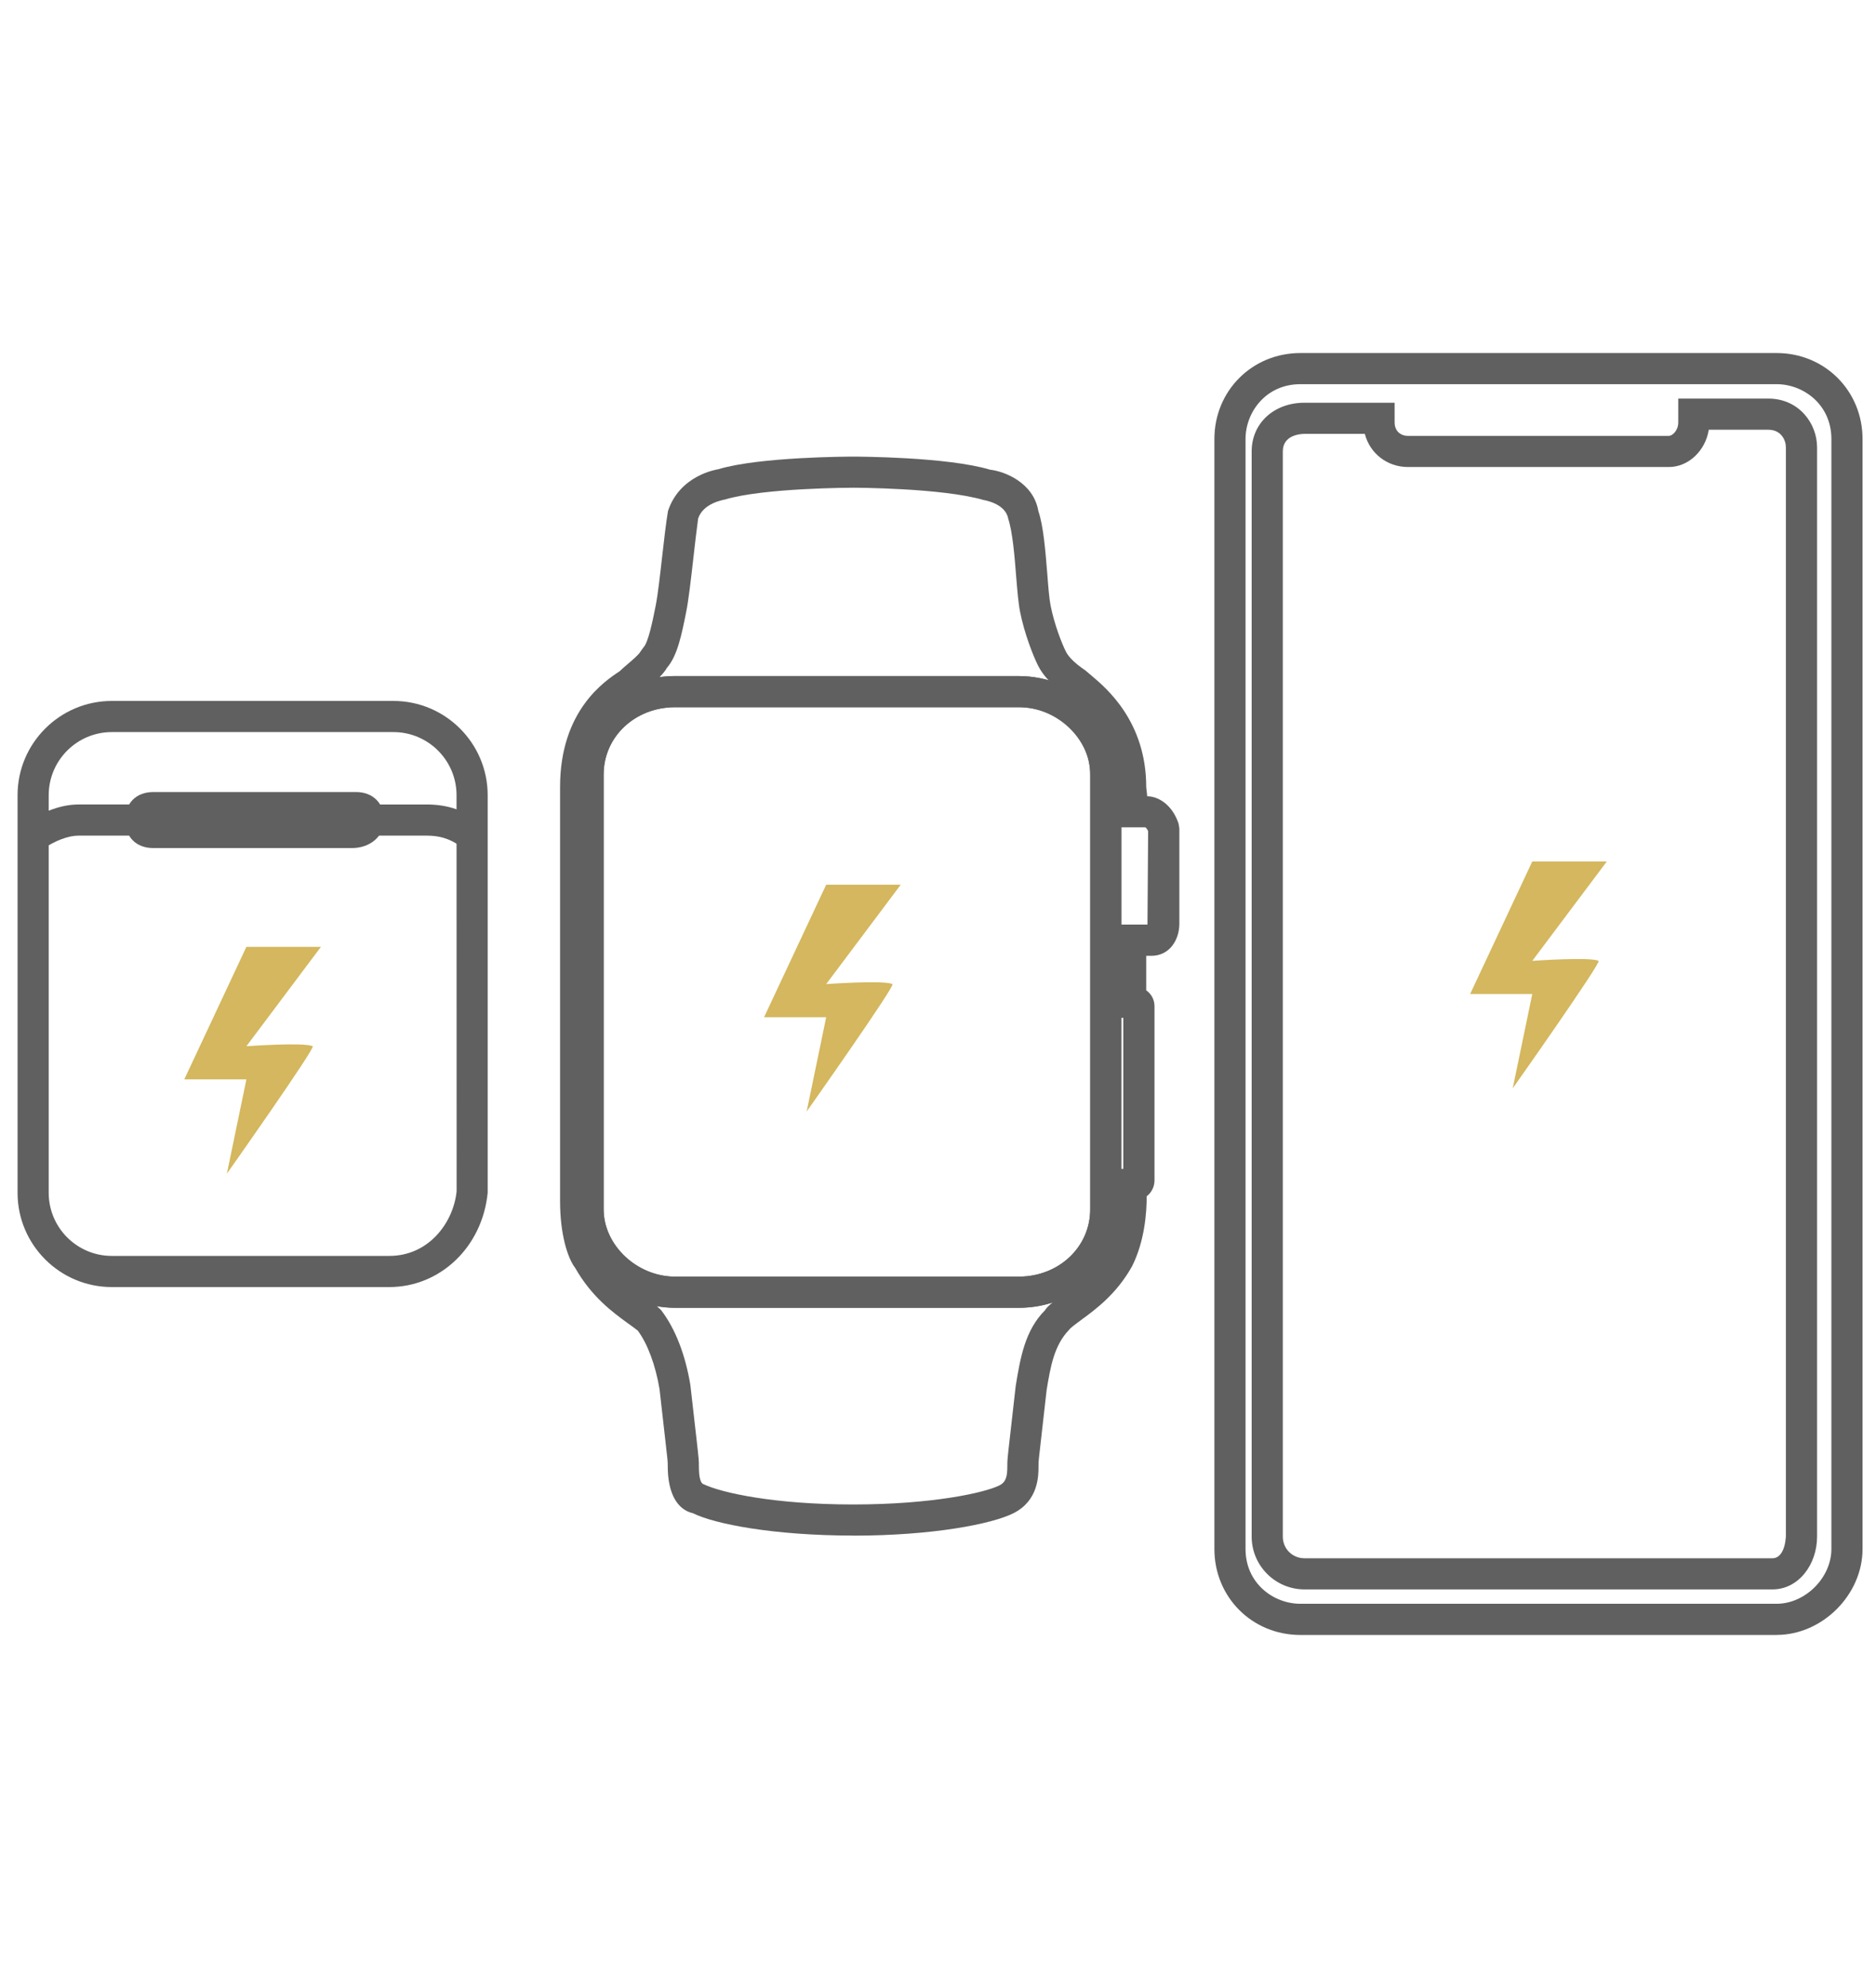
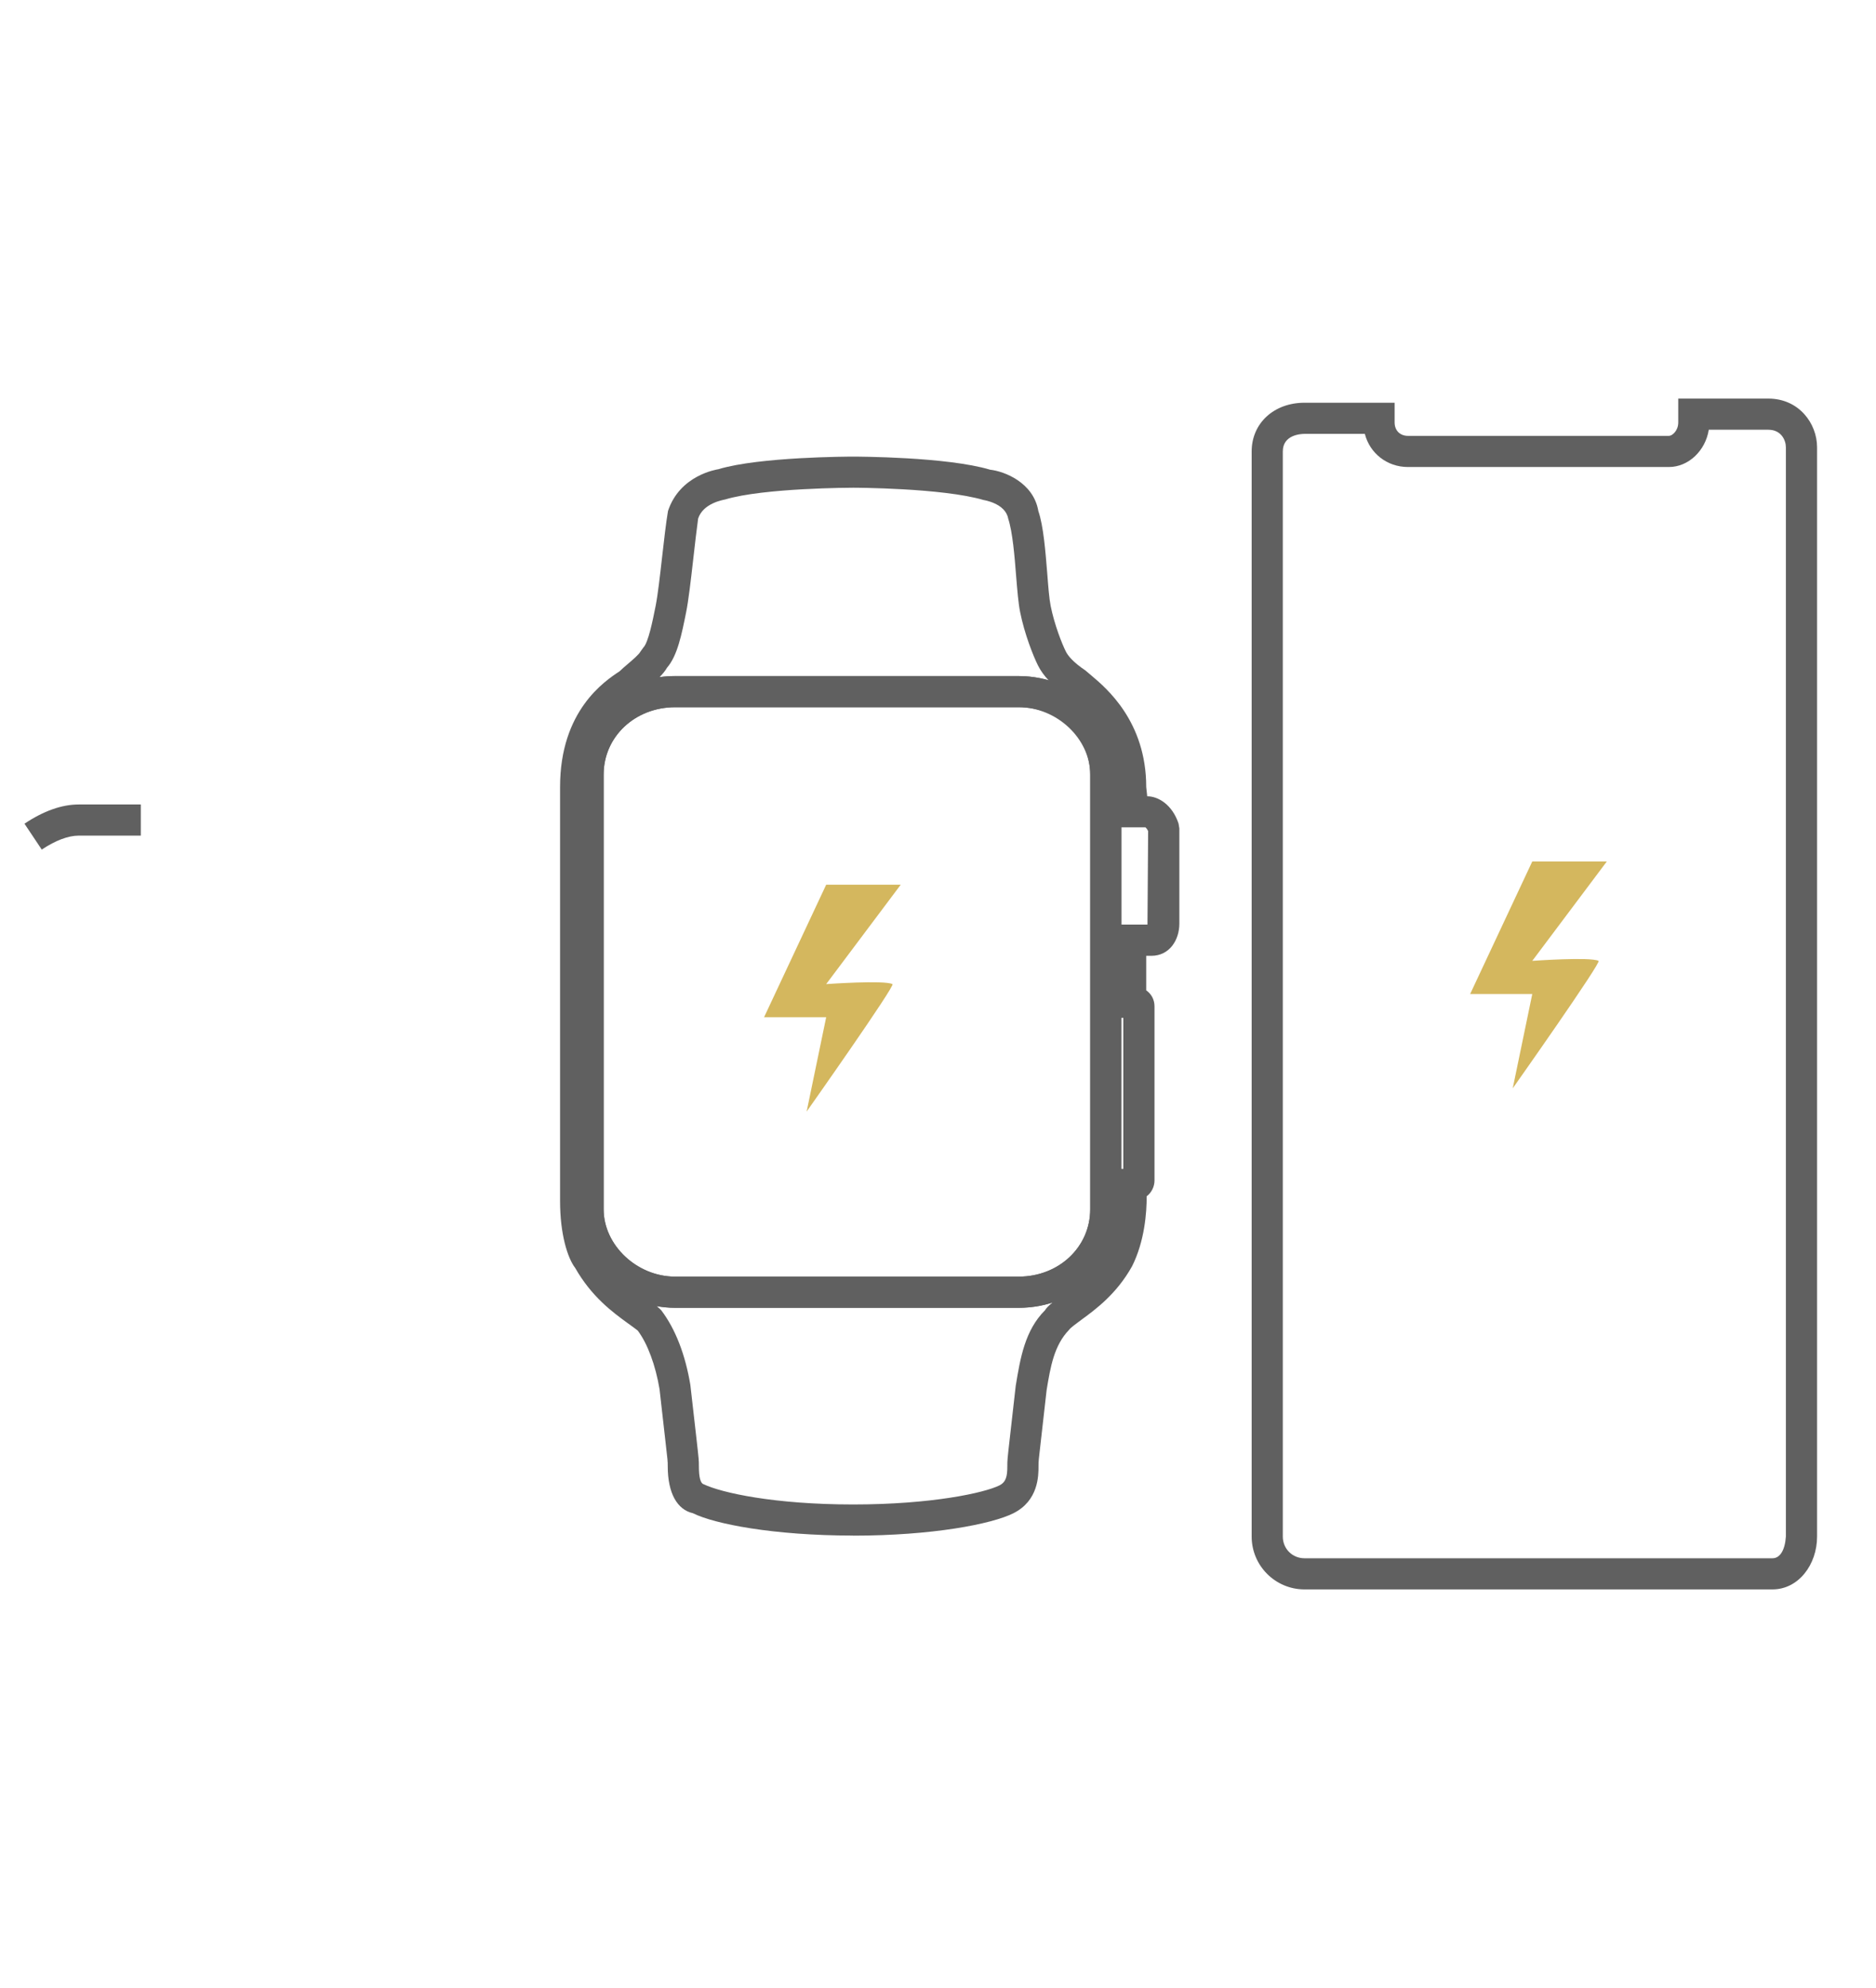
<svg xmlns="http://www.w3.org/2000/svg" id="_Слой_1" data-name=" Слой 1" viewBox="0 0 45.3 48">
  <defs>
    <style>
      .cls-1 {
        fill: #d4b75e;
      }

      .cls-2 {
        fill: #606060;
      }
    </style>
  </defs>
  <path class="cls-1" d="m37,20.8h1.8l-1.8,2.4s1.4-.1,1.6,0c.1,0-2.072,3.078-2.072,3.078l.472-2.278h-1.5s1.5-3.2,1.5-3.2Z" />
  <path class="cls-1" d="m19.95,21.361h1.8l-1.8,2.4s1.4-.1,1.6,0c.1,0-2.072,3.078-2.072,3.078l.472-2.278h-1.5s1.5-3.2,1.5-3.2Z" />
-   <path class="cls-1" d="m5.95,22.861h1.8l-1.8,2.4s1.4-.1,1.6,0c.1,0-2.072,3.078-2.072,3.078l.472-2.278h-1.5s1.5-3.2,1.5-3.2Z" />
  <g>
-     <path class="cls-2" d="m42.9,39.476h-11.5c-1.164,0-2.076-.912-2.076-2.075V10.6c0-1.164.912-2.076,2.076-2.076h11.5c1.163,0,2.075.912,2.075,2.076v26.8c0,1.105-.97,2.075-2.075,2.075Zm-11.5-30.2c-.829,0-1.324.673-1.324,1.324v26.8c0,.828.673,1.323,1.324,1.323h11.5c.692,0,1.323-.631,1.323-1.323V10.6c0-.829-.673-1.324-1.323-1.324h-11.5Z" />
    <path class="cls-2" d="m42.8,38.376h-11.3c-.704,0-1.276-.572-1.276-1.276V10.9c0-.681.537-1.176,1.276-1.176h2.176v.476c0,.194.13.324.324.324h6.3c.079,0,.225-.123.225-.324v-.576h2.176c.736,0,1.176.598,1.176,1.176v25.924h0l0.0.376c0,.68-.451,1.276-1.077,1.276Zm-11.3-27.9c-.088,0-.524.021-.524.424v26.2c0,.294.23.524.524.524h11.3c.177,0,.301-.185.324-.524V10.8c0-.17-.112-.424-.424-.424h-1.438c-.079.503-.487.9-.963.9h-6.3c-.508,0-.923-.334-1.042-.8h-1.458Z" />
  </g>
  <g>
    <path class="cls-2" d="m20.6,37.076c-1.917,0-3.349-.28-3.869-.54-.377-.086-.607-.478-.607-1.136,0-.125-.001-.125-.057-.612l-.141-1.246c-.096-.576-.289-1.1-.527-1.416-.038-.033-.14-.104-.255-.188-.343-.25-.858-.625-1.255-1.324-.184-.239-.365-.816-.365-1.613v-10c0-1.845,1.081-2.558,1.436-2.792.047-.047.133-.121.219-.194.106-.091.252-.216.285-.281l.071-.099c.12-.119.227-.654.297-1.007.052-.261.104-.72.156-1.179.047-.413.094-.827.142-1.11.285-.868,1.18-1.004,1.218-1.01.985-.3,3.161-.304,3.253-.304s2.267.004,3.308.316c.338.037,1.047.306,1.164.998.123.355.172.973.216,1.518.024.309.045.589.081.771.09.451.273.917.368,1.104.048.097.169.253.473.457.076.066.106.091.145.123.361.304,1.322,1.112,1.322,2.69l.024.224c.268,0,.605.204.756.657l.02.119v2.3c0,.386-.232.776-.676.776h-.124v.834c.116.081.2.214.2.389v4.2c0,.144-.067.291-.189.383.001.394-.049,1.082-.351,1.686-.373.672-.884,1.046-1.223,1.294-.119.088-.268.196-.301.246-.361.372-.449.896-.541,1.452l-.139,1.228c-.056.487-.057.487-.057.612,0,.228,0,.832-.608,1.136-.519.26-1.951.54-3.868.54Zm-4.743-5.54c.04.033.077.066.109.099.347.456.584,1.082.704,1.804l.144,1.265c.063.555.062.555.062.697,0,.27.039.416.116.436.432.206,1.705.488,3.608.488,1.903,0,3.176-.282,3.532-.46.163-.082.192-.221.192-.464,0-.143-.001-.143.062-.697l.141-1.245c.11-.669.222-1.339.707-1.823.032-.056.096-.117.18-.186-.254.082-.527.127-.814.127h-8.3c-.15,0-.299-.014-.443-.04Zm.443-14.46c-.967,0-1.724.713-1.724,1.624v10.5c0,.865.805,1.624,1.724,1.624h8.3c.967,0,1.725-.713,1.725-1.624v-10.5c0-.865-.806-1.624-1.725-1.624h-8.3Zm10.776,11.147h.048v-3.647h-.048v3.647Zm0-5.899h.632l.016-2.256c-.024-.054-.051-.081-.064-.092h-.583v2.348Zm-10.776-6h8.3c.251,0,.495.038.727.109-.11-.115-.199-.238-.263-.366-.115-.23-.327-.766-.432-1.294-.041-.203-.067-.515-.095-.858-.037-.477-.085-1.071-.193-1.396-.066-.366-.587-.445-.592-.446-.995-.293-3.13-.297-3.151-.297s-2.157.003-3.092.284c-.057.013-.529.091-.651.459-.031.216-.077.615-.122,1.014-.055.483-.111.965-.166,1.24-.109.543-.211,1.057-.462,1.347-.049.083-.111.158-.182.229.122-.017.247-.026.375-.026Z" />
    <path class="cls-2" d="m24.6,31.576h-8.3c-1.342,0-2.476-1.088-2.476-2.376v-10.5c0-1.332,1.087-2.376,2.476-2.376h8.3c1.389,0,2.477,1.044,2.477,2.376v10.5c0,1.332-1.088,2.376-2.477,2.376Zm-8.3-14.5c-.967,0-1.724.713-1.724,1.624v10.5c0,.865.805,1.624,1.724,1.624h8.3c.967,0,1.725-.713,1.725-1.624v-10.5c0-.911-.758-1.624-1.725-1.624h-8.3Z" />
  </g>
  <g>
-     <path class="cls-2" d="m9.4,31.076H2.7c-1.255,0-2.276-1.021-2.276-2.276v-9.6c0-1.255,1.021-2.276,2.276-2.276h6.8c1.255,0,2.276,1.021,2.276,2.276v9.6c-.13,1.313-1.15,2.276-2.376,2.276Zm-6.7-13.4c-.841,0-1.524.684-1.524,1.524v9.6c0,.841.684,1.524,1.524,1.524h6.7c.955,0,1.55-.805,1.626-1.562l-.002-9.562c0-.841-.684-1.524-1.524-1.524H2.7Z" />
-     <path class="cls-2" d="m8.5,20.476H3.7c-.411,0-.676-.266-.676-.676s.266-.676.676-.676h4.9c.404,0,.676.271.676.676,0,.385-.333.676-.776.676Z" />
-     <path class="cls-2" d="m11.091,20.413c-.252-.168-.481-.237-.792-.237h-1.4v-.752h1.4c.459,0,.832.112,1.208.364l-.417.625Z" />
    <path class="cls-2" d="m1.008,20.513l-.417-.625c.461-.308.902-.464,1.309-.464h1.5v.752h-1.5c-.252,0-.561.116-.892.337Z" />
  </g>
</svg>